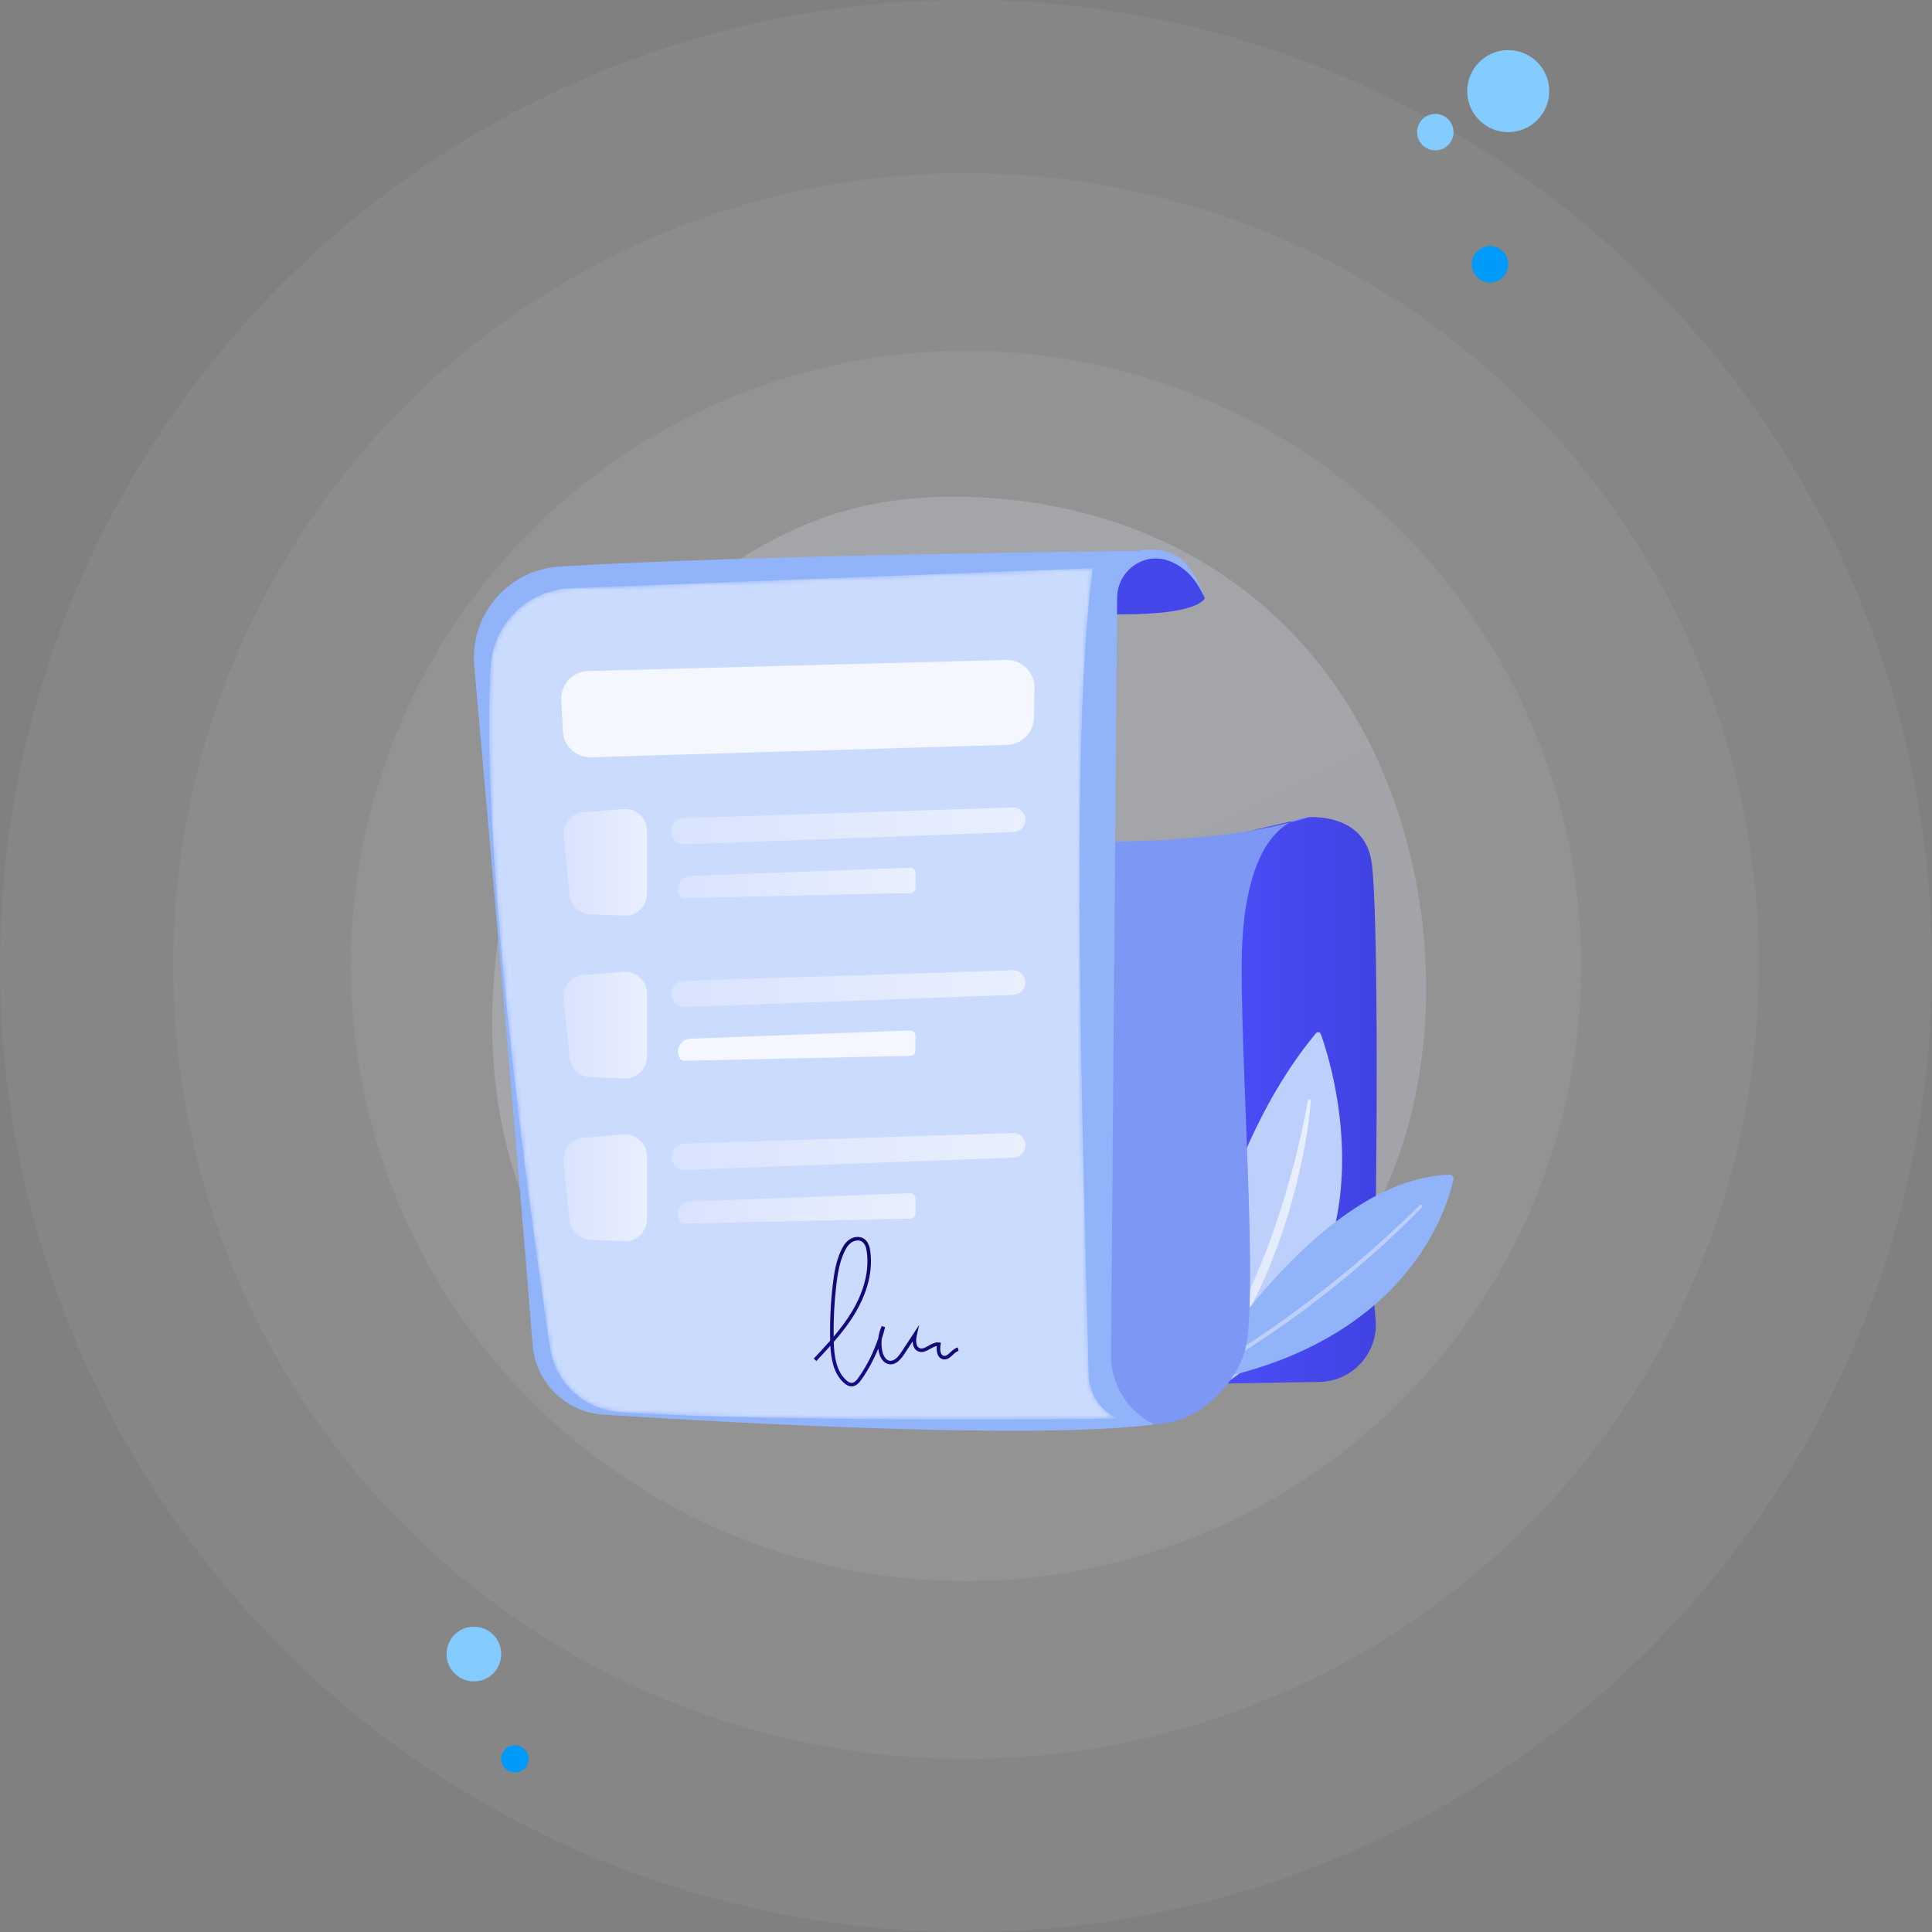
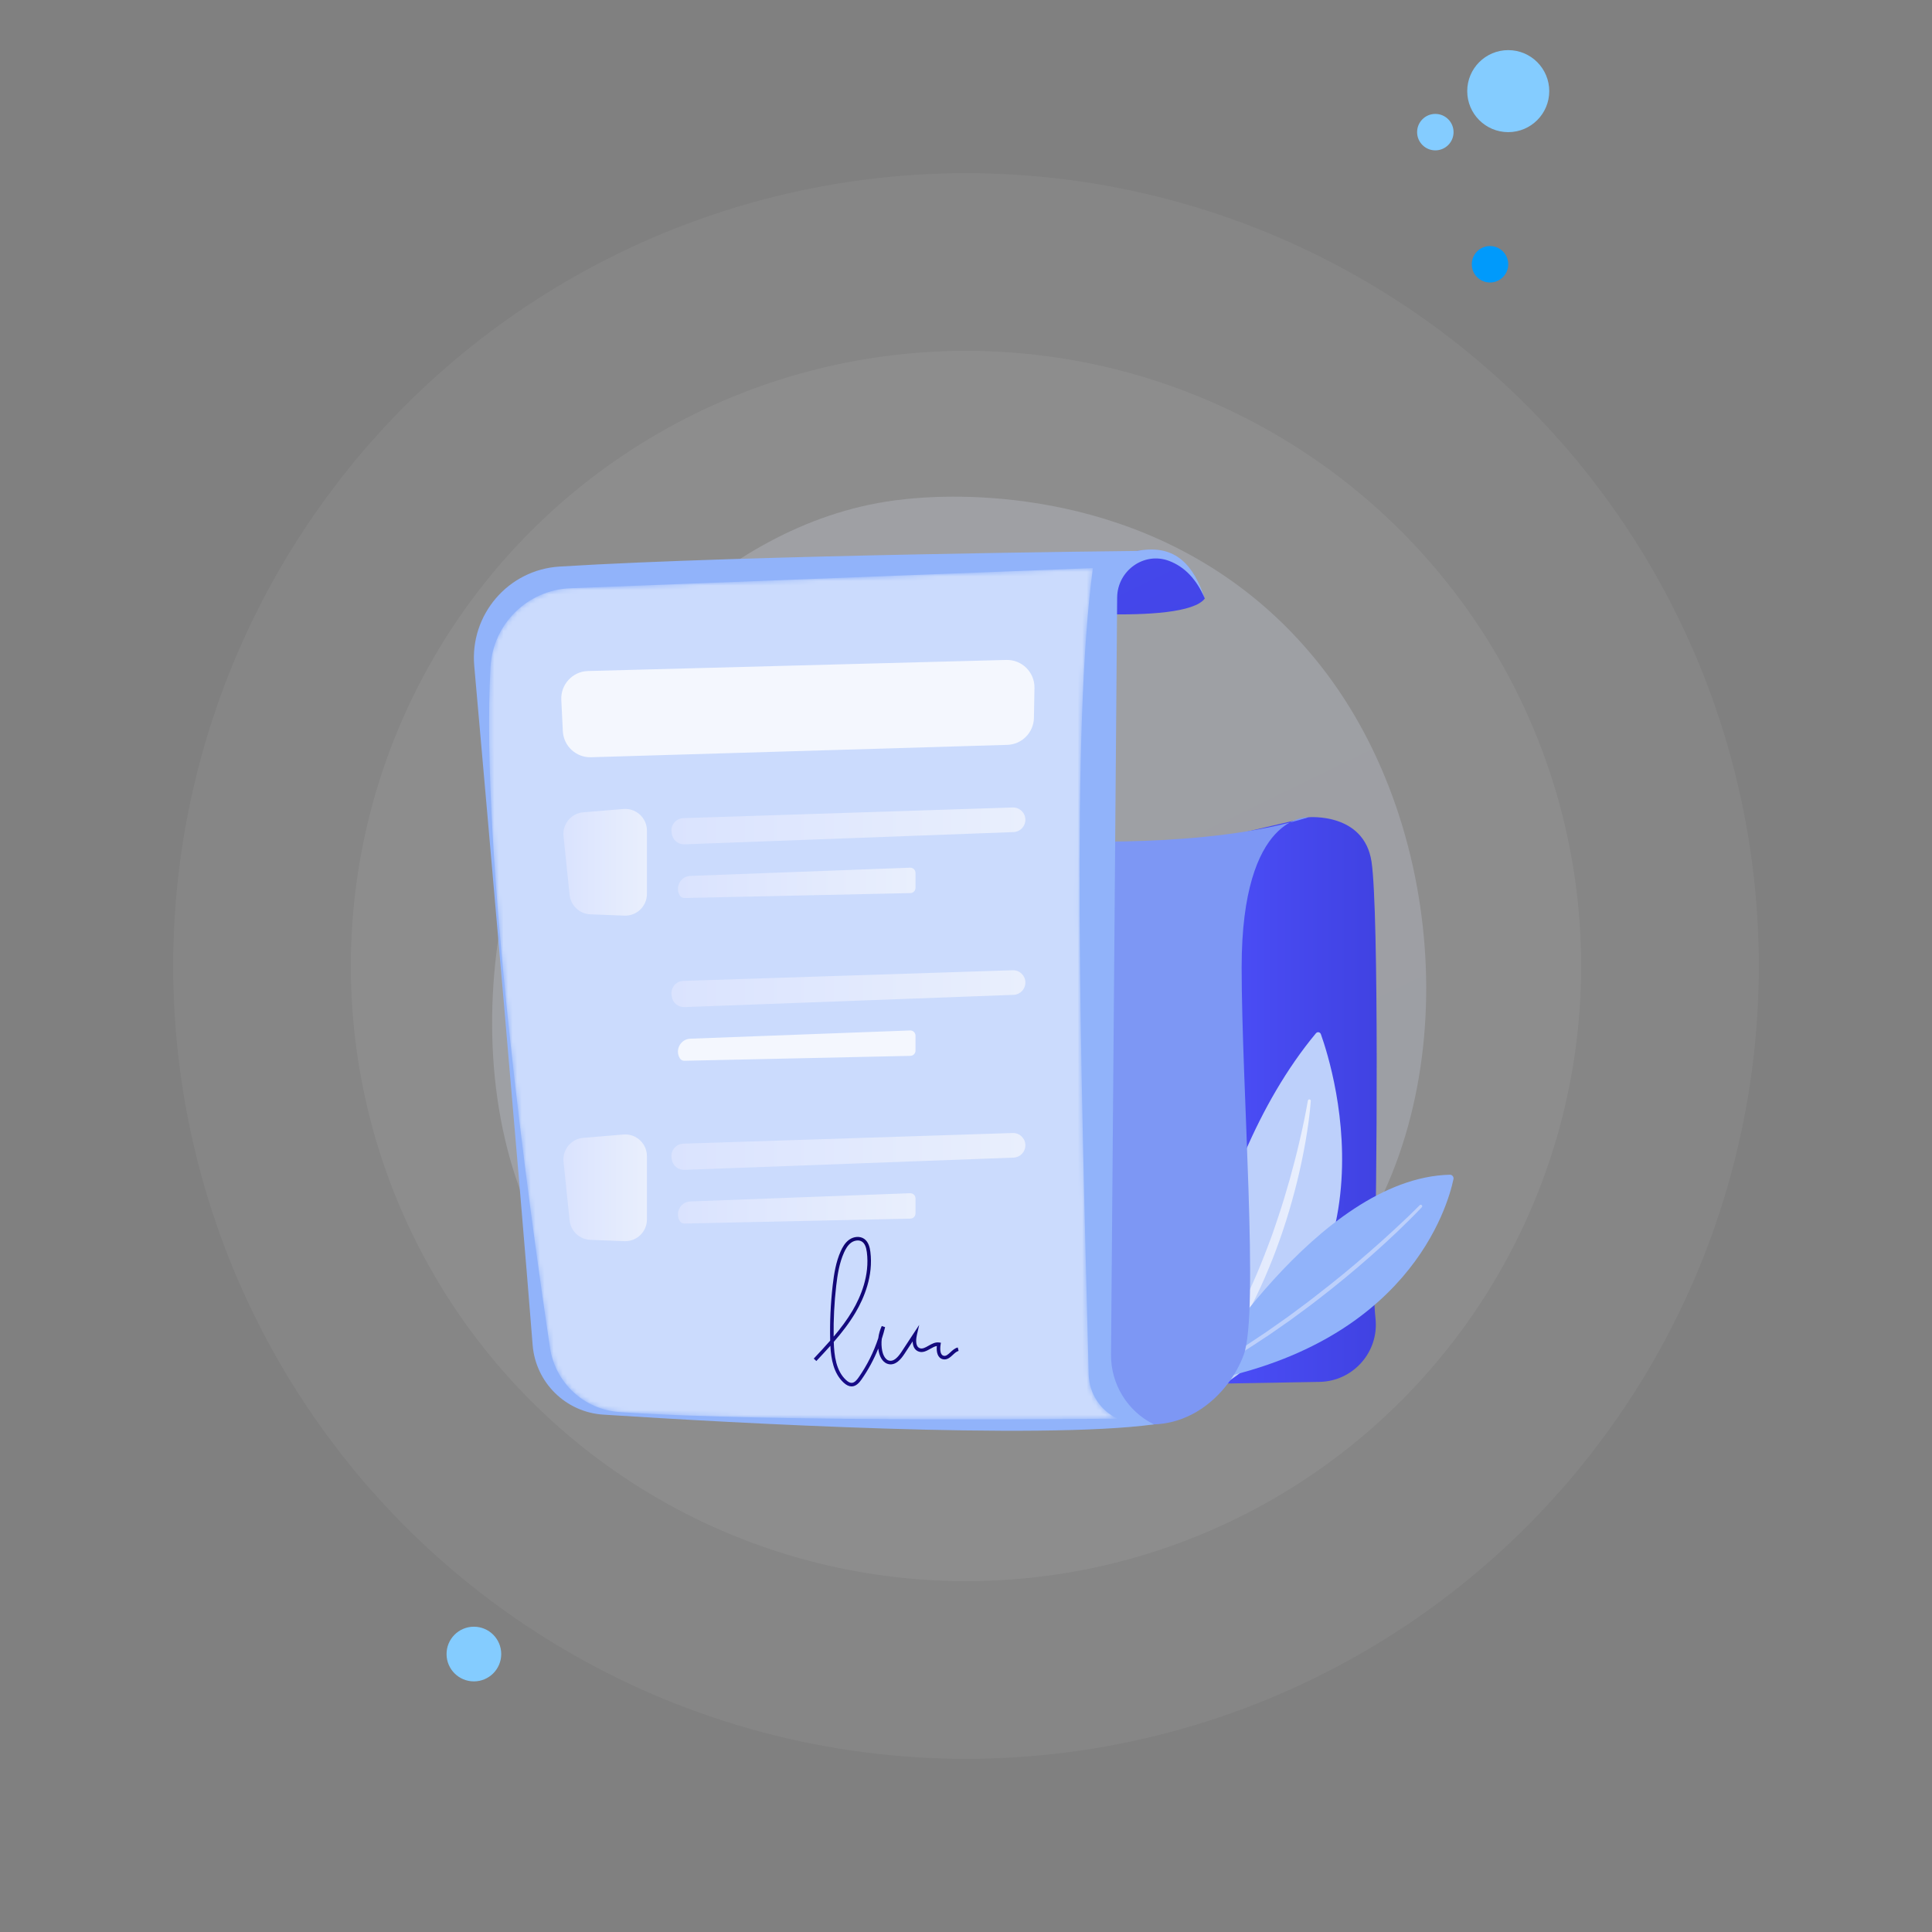
<svg xmlns="http://www.w3.org/2000/svg" width="424" height="424" viewBox="0 0 424 424" fill="none">
  <rect x="0" y="0" width="424" height="424" fill="#808080" stroke="none" />
-   <circle cx="212" cy="212" r="212" fill="white" fill-opacity="0.05" />
  <circle cx="212" cy="212" r="174" fill="white" fill-opacity="0.05" />
  <circle cx="212" cy="212" r="135" fill="white" fill-opacity="0.06" />
  <g clip-path="url(#clip0_2_4761)">
    <path d="M288.336 284.446C283 289.955 278.225 293.193 274.57 295.637C238.919 319.478 198.166 312.606 185.566 310.258C165.237 306.468 148.078 303.795 133.334 290.455C99.832 260.142 101.462 196.906 127.061 157.734C130.095 153.089 155.656 115.143 196.498 109.796C197.496 109.665 198.242 109.591 198.895 109.521C205.213 108.852 244.365 105.315 276.289 132.102C280.859 135.937 288.214 142.853 295.033 153.402C319.969 191.972 320.048 251.709 288.336 284.446Z" fill="url(#paint0_linear_2_4761)" fill-opacity="0.2" />
    <path d="M268.955 183.606L287.171 179.356C287.171 179.356 299.351 178.259 300.997 189.107C302.644 199.955 302.167 264.226 301.652 277.481C301.482 281.85 301.503 285.887 301.874 289.407C302.647 296.739 296.938 303.143 289.582 303.271L255.67 303.859L268.955 183.606Z" fill="url(#paint1_linear_2_4761)" />
    <path d="M259.264 309.082C259.264 309.082 262.903 257.949 288.785 226.779C289.123 226.372 289.707 226.474 289.885 226.974C292.706 234.87 308.559 285.647 259.264 309.082Z" fill="#BDD0FB" />
    <path d="M287.668 241.617C287.45 244.6 287.019 247.544 286.519 250.483C286.003 253.417 285.397 256.335 284.682 259.23C283.258 265.018 281.476 270.726 279.284 276.281C278.179 279.055 277.007 281.804 275.696 284.487C275.06 285.838 274.351 287.154 273.671 288.483C272.948 289.79 272.243 291.107 271.461 292.381C268.432 297.526 264.883 302.375 260.832 306.739C260.712 306.869 260.509 306.877 260.379 306.756C260.256 306.642 260.243 306.455 260.342 306.325L260.345 306.321C263.95 301.638 267.197 296.716 270.014 291.55C270.74 290.272 271.385 288.948 272.077 287.651C272.72 286.327 273.391 285.019 273.989 283.675C274.289 283.004 274.615 282.344 274.906 281.668L275.792 279.648C276.083 278.972 276.356 278.289 276.639 277.61C276.925 276.932 277.191 276.246 277.455 275.559C278.002 274.194 278.511 272.812 279.025 271.432C279.514 270.044 280.004 268.655 280.462 267.255C281.406 264.464 282.245 261.637 283.055 258.802C283.848 255.961 284.586 253.102 285.248 250.225C285.923 247.352 286.522 244.45 287.031 241.548L287.032 241.539C287.063 241.364 287.23 241.247 287.404 241.278C287.567 241.305 287.68 241.455 287.668 241.617Z" fill="url(#paint2_linear_2_4761)" />
    <path d="M262.471 303.485C262.471 303.485 289.153 258.509 318.182 257.805C318.697 257.792 319.088 258.267 318.982 258.772C317.746 264.651 309.104 295.426 262.471 303.485Z" fill="#91B3FA" />
    <path d="M312.036 264.941C310.277 266.791 308.466 268.572 306.629 270.335C305.702 271.205 304.774 272.075 303.837 272.935C302.892 273.785 301.957 274.649 301.003 275.489C297.194 278.86 293.266 282.097 289.234 285.199C287.234 286.77 285.162 288.247 283.117 289.759L279.989 291.943C279.467 292.305 278.948 292.673 278.42 293.027L276.824 294.071C272.606 296.916 268.198 299.467 263.759 301.944C263.604 302.03 263.409 301.974 263.322 301.819C263.237 301.666 263.29 301.474 263.44 301.386L263.448 301.381L266.724 299.456L268.362 298.493C268.903 298.164 269.434 297.819 269.97 297.483L273.188 295.464C274.249 294.772 275.297 294.059 276.351 293.358L277.93 292.304L279.485 291.213L282.593 289.027C284.625 287.514 286.684 286.038 288.671 284.465C290.685 282.928 292.655 281.334 294.626 279.743L297.546 277.309L300.429 274.832C301.39 274.005 302.329 273.155 303.281 272.318C304.223 271.471 305.157 270.614 306.09 269.757C307.948 268.037 309.795 266.293 311.569 264.495L311.574 264.491C311.699 264.364 311.901 264.363 312.028 264.488C312.154 264.614 312.156 264.814 312.036 264.941Z" fill="#BDD0FB" />
    <path d="M231.922 184.488C231.922 184.488 265.091 186.314 287.17 179.356C287.17 179.356 272.492 178.348 272.492 212.309C272.492 238.274 276.334 287.834 272.979 297.242C269.624 306.65 257.079 319.296 239.095 308.427C221.112 297.559 231.922 184.488 231.922 184.488Z" fill="#7D97F4" />
-     <path d="M223.104 133.572C223.104 133.572 259.7 137.57 264.415 131.354C264.415 131.354 260.664 120.167 249.527 120.911C238.39 121.654 223.104 133.572 223.104 133.572Z" fill="url(#paint3_linear_2_4761)" />
+     <path d="M223.104 133.572C223.104 133.572 259.7 137.57 264.415 131.354C264.415 131.354 260.664 120.167 249.527 120.911Z" fill="url(#paint3_linear_2_4761)" />
    <path d="M104.08 146.159C107.272 182.099 113.974 258.119 116.891 295.15C117.541 303.406 124.144 309.926 132.39 310.457C161.766 312.346 227.876 316.013 253.246 312.602C247.435 309.731 243.775 303.78 243.828 297.287L245.175 131.119C245.223 125.247 251.058 121.028 256.545 123.088C260.002 124.386 262.62 127.152 264.415 131.355C262.019 124.36 258.252 119.242 249.527 120.911C249.527 120.911 164.195 121.766 122.786 124.339C111.535 125.038 103.081 134.906 104.08 146.159Z" fill="#91B3FA" />
    <mask id="mask0_2_4761" style="mask-type:alpha" maskUnits="userSpaceOnUse" x="107" y="124" width="139" height="188">
      <path d="M125.189 129.095L239.85 124.671C235.121 159.757 237.118 231.207 238.922 301.622C239.029 305.796 241.472 309.553 245.239 311.337C245.239 311.337 168.761 312.22 135.9 309.885C128.163 309.335 121.851 303.468 120.701 295.781C116.19 265.612 105.397 187.675 107.644 146.415C108.158 136.965 115.754 129.459 125.189 129.095Z" fill="url(#paint4_linear_2_4761)" />
    </mask>
    <g mask="url(#mask0_2_4761)">
      <path opacity="0.53" d="M125.189 129.095L239.85 124.671C235.121 159.757 237.118 231.207 238.922 301.622C239.029 305.796 241.472 309.553 245.239 311.337C245.239 311.337 168.761 312.22 135.9 309.885C128.163 309.335 121.851 303.468 120.701 295.781C116.19 265.612 105.397 187.675 107.644 146.415C108.158 136.965 115.754 129.459 125.189 129.095Z" fill="url(#paint5_linear_2_4761)" />
      <path d="M123.672 183.517L125.01 196.387C125.256 198.746 127.194 200.566 129.559 200.657L137.037 200.944C139.734 201.048 141.976 198.885 141.976 196.18V182.296C141.976 179.509 139.601 177.316 136.829 177.545L128.014 178.271C125.355 178.49 123.395 180.858 123.672 183.517Z" fill="url(#paint6_linear_2_4761)" />
      <path d="M149.967 179.55C162.412 179.162 210.188 177.606 222.253 177.212C223.775 177.163 225.032 178.385 225.032 179.911C225.032 181.363 223.886 182.555 222.437 182.609L150.199 185.297C148.807 185.349 147.605 184.33 147.427 182.946L147.381 182.596C147.176 181.013 148.376 179.599 149.967 179.55Z" fill="url(#paint7_linear_2_4761)" />
      <path d="M149.185 196.517C149.396 196.872 149.781 197.086 150.194 197.077L199.797 195.997C200.42 195.984 200.918 195.474 200.918 194.849V191.572C200.918 190.921 200.379 190.399 199.729 190.424L151.509 192.23C149.362 192.312 148.085 194.667 149.185 196.517Z" fill="url(#paint8_linear_2_4761)" />
-       <path d="M123.672 219.238L125.01 232.108C125.256 234.467 127.194 236.287 129.559 236.378L137.037 236.665C139.734 236.769 141.976 234.606 141.976 231.901V218.017C141.976 215.229 139.601 213.037 136.829 213.265L128.014 213.991C125.355 214.212 123.395 216.579 123.672 219.238Z" fill="url(#paint9_linear_2_4761)" />
      <path d="M149.967 215.271C162.412 214.883 210.188 213.326 222.253 212.933C223.775 212.883 225.032 214.106 225.032 215.632C225.032 217.084 223.886 218.276 222.437 218.33L150.199 221.017C148.807 221.069 147.605 220.05 147.427 218.666L147.381 218.316C147.176 216.734 148.376 215.321 149.967 215.271Z" fill="url(#paint10_linear_2_4761)" />
      <path opacity="0.78" d="M149.185 232.238C149.396 232.593 149.781 232.807 150.194 232.799L199.797 231.719C200.42 231.705 200.918 231.195 200.918 230.571V227.294C200.918 226.643 200.379 226.122 199.729 226.146L151.509 227.952C149.362 228.032 148.085 230.388 149.185 232.238Z" fill="white" />
      <path d="M123.672 254.959L125.01 267.829C125.256 270.188 127.194 272.008 129.559 272.099L137.037 272.387C139.734 272.49 141.976 270.328 141.976 267.622V253.738C141.976 250.95 139.601 248.758 136.829 248.986L128.014 249.712C125.355 249.932 123.395 252.299 123.672 254.959Z" fill="url(#paint11_linear_2_4761)" />
      <path d="M149.967 250.992C162.412 250.604 210.188 249.048 222.253 248.654C223.775 248.605 225.032 249.827 225.032 251.353C225.032 252.805 223.886 253.997 222.437 254.051L150.199 256.738C148.807 256.79 147.605 255.771 147.427 254.387L147.381 254.037C147.176 252.455 148.376 251.041 149.967 250.992Z" fill="url(#paint12_linear_2_4761)" />
      <path d="M149.185 267.959C149.396 268.314 149.781 268.528 150.194 268.519L199.797 267.439C200.42 267.426 200.918 266.916 200.918 266.292V263.014C200.918 262.364 200.379 261.842 199.729 261.867L151.509 263.673C149.362 263.754 148.085 266.11 149.185 267.959Z" fill="url(#paint13_linear_2_4761)" />
      <path d="M186.885 304.264C186.319 304.264 185.753 303.996 185.154 303.445C182.956 301.422 182.389 298.311 182.234 295.352C181.22 296.49 180.182 297.598 179.156 298.694L178.588 298.16C179.793 296.873 181.015 295.569 182.193 294.222C182.095 290.169 182.282 286.074 182.747 282.046C183.033 279.576 183.444 276.963 184.513 274.579C184.853 273.819 185.418 272.729 186.39 272.048C187.405 271.337 188.734 271.26 189.625 271.859C190.625 272.533 190.895 273.809 191.01 274.711C191.69 280.01 189.627 284.868 187.777 288.01C186.403 290.342 184.739 292.476 182.978 294.505C183.069 297.534 183.488 300.852 185.681 302.87C186.142 303.295 186.545 303.497 186.921 303.483C187.54 303.46 188.039 302.859 188.447 302.275C190.301 299.614 191.742 296.729 192.75 293.67C192.868 292.75 193.125 291.846 193.515 291.004L194.247 291.26C194.035 292.134 193.79 292.995 193.513 293.843C193.41 294.709 193.441 295.592 193.613 296.449C193.704 296.904 194.088 298.408 195.195 298.619C196.021 298.775 196.882 298.149 197.834 296.7L201.732 290.761L201.239 292.887C201.066 293.638 200.774 295.431 201.82 295.861C202.415 296.106 203.044 295.752 203.772 295.34C204.496 294.931 205.244 294.508 206.095 294.622L206.496 294.676L206.428 295.075C206.388 295.304 206.073 297.314 207.114 297.545C207.59 297.651 207.989 297.32 208.589 296.764C209.061 296.326 209.549 295.874 210.192 295.718L210.375 296.477C209.93 296.585 209.536 296.95 209.119 297.336C208.526 297.886 207.856 298.508 206.946 298.307C205.761 298.044 205.47 296.707 205.598 295.401C205.131 295.469 204.654 295.738 204.155 296.02C203.364 296.467 202.468 296.972 201.524 296.583C200.745 296.262 200.323 295.487 200.291 294.377L198.485 297.129C197.756 298.24 196.608 299.684 195.049 299.386C193.979 299.182 193.157 298.141 192.849 296.603C192.806 296.389 192.771 296.172 192.744 295.956C191.788 298.335 190.565 300.599 189.085 302.723C188.598 303.422 187.915 304.229 186.949 304.264C186.929 304.263 186.907 304.264 186.885 304.264ZM188.241 272.232C187.73 272.232 187.213 272.424 186.838 272.687C186.024 273.258 185.527 274.223 185.224 274.899C184.199 277.186 183.8 279.729 183.522 282.136C183.093 285.84 182.903 289.604 182.955 293.336C184.481 291.534 185.91 289.646 187.108 287.613C188.896 284.576 190.892 279.89 190.24 274.81C190.086 273.617 189.753 272.885 189.192 272.507C188.902 272.312 188.573 272.232 188.241 272.232Z" fill="url(#paint14_linear_2_4761)" />
      <path opacity="0.78" d="M221.06 163.468L129.717 166.184C126.436 166.282 123.681 163.73 123.52 160.444L123.185 153.597C123.019 150.212 125.664 147.353 129.044 147.264L220.841 144.832C224.274 144.741 227.088 147.538 227.025 150.977L226.907 157.541C226.848 160.764 224.274 163.372 221.06 163.468Z" fill="white" />
    </g>
  </g>
  <circle cx="331" cy="20" r="9" fill="#84CCFF" />
-   <circle cx="113" cy="386" r="3" fill="#009AFB" />
  <circle cx="104" cy="363" r="6" fill="#84CCFF" />
  <circle cx="327" cy="58" r="4" fill="#009AFB" />
  <circle cx="315" cy="29" r="4" fill="#84CCFF" />
  <defs>
    <linearGradient id="paint0_linear_2_4761" x1="324.952" y1="312.524" x2="187.726" y2="30.909" gradientUnits="userSpaceOnUse">
      <stop stop-color="#DAE3FE" />
      <stop offset="1" stop-color="#E9EFFD" />
    </linearGradient>
    <linearGradient id="paint1_linear_2_4761" x1="255.669" y1="241.592" x2="302.137" y2="241.592" gradientUnits="userSpaceOnUse">
      <stop stop-color="#4F52FF" />
      <stop offset="1" stop-color="#4042E2" />
    </linearGradient>
    <linearGradient id="paint2_linear_2_4761" x1="260.276" y1="274.057" x2="287.669" y2="274.057" gradientUnits="userSpaceOnUse">
      <stop stop-color="#DAE3FE" />
      <stop offset="1" stop-color="#E9EFFD" />
    </linearGradient>
    <linearGradient id="paint3_linear_2_4761" x1="262.09" y1="170.566" x2="195.613" y2="32.677" gradientUnits="userSpaceOnUse">
      <stop stop-color="#4042E2" />
      <stop offset="1" stop-color="#4F52FF" />
    </linearGradient>
    <linearGradient id="paint4_linear_2_4761" x1="228.132" y1="159.909" x2="51.105" y2="385.968" gradientUnits="userSpaceOnUse">
      <stop stop-color="white" />
      <stop offset="1" />
    </linearGradient>
    <linearGradient id="paint5_linear_2_4761" x1="228.132" y1="159.909" x2="51.105" y2="385.968" gradientUnits="userSpaceOnUse">
      <stop stop-color="white" />
      <stop offset="1" stop-color="white" />
    </linearGradient>
    <linearGradient id="paint6_linear_2_4761" x1="123.646" y1="189.239" x2="141.977" y2="189.239" gradientUnits="userSpaceOnUse">
      <stop stop-color="#DAE3FE" />
      <stop offset="1" stop-color="#E9EFFD" />
    </linearGradient>
    <linearGradient id="paint7_linear_2_4761" x1="147.358" y1="181.255" x2="225.032" y2="181.255" gradientUnits="userSpaceOnUse">
      <stop stop-color="#DAE3FE" />
      <stop offset="1" stop-color="#E9EFFD" />
    </linearGradient>
    <linearGradient id="paint8_linear_2_4761" x1="148.782" y1="193.751" x2="200.919" y2="193.751" gradientUnits="userSpaceOnUse">
      <stop stop-color="#DAE3FE" />
      <stop offset="1" stop-color="#E9EFFD" />
    </linearGradient>
    <linearGradient id="paint9_linear_2_4761" x1="123.646" y1="224.96" x2="141.977" y2="224.96" gradientUnits="userSpaceOnUse">
      <stop stop-color="#DAE3FE" />
      <stop offset="1" stop-color="#E9EFFD" />
    </linearGradient>
    <linearGradient id="paint10_linear_2_4761" x1="147.358" y1="216.976" x2="225.032" y2="216.976" gradientUnits="userSpaceOnUse">
      <stop stop-color="#DAE3FE" />
      <stop offset="1" stop-color="#E9EFFD" />
    </linearGradient>
    <linearGradient id="paint11_linear_2_4761" x1="123.646" y1="260.681" x2="141.977" y2="260.681" gradientUnits="userSpaceOnUse">
      <stop stop-color="#DAE3FE" />
      <stop offset="1" stop-color="#E9EFFD" />
    </linearGradient>
    <linearGradient id="paint12_linear_2_4761" x1="147.358" y1="252.697" x2="225.032" y2="252.697" gradientUnits="userSpaceOnUse">
      <stop stop-color="#DAE3FE" />
      <stop offset="1" stop-color="#E9EFFD" />
    </linearGradient>
    <linearGradient id="paint13_linear_2_4761" x1="148.782" y1="265.193" x2="200.919" y2="265.193" gradientUnits="userSpaceOnUse">
      <stop stop-color="#DAE3FE" />
      <stop offset="1" stop-color="#E9EFFD" />
    </linearGradient>
    <linearGradient id="paint14_linear_2_4761" x1="210.121" y1="252.979" x2="185.626" y2="315.56" gradientUnits="userSpaceOnUse">
      <stop stop-color="#09005D" />
      <stop offset="1" stop-color="#1A0F91" />
    </linearGradient>
    <clipPath id="clip0_2_4761">
      <rect width="215" height="205" fill="white" transform="translate(104 109)" />
    </clipPath>
  </defs>
</svg>